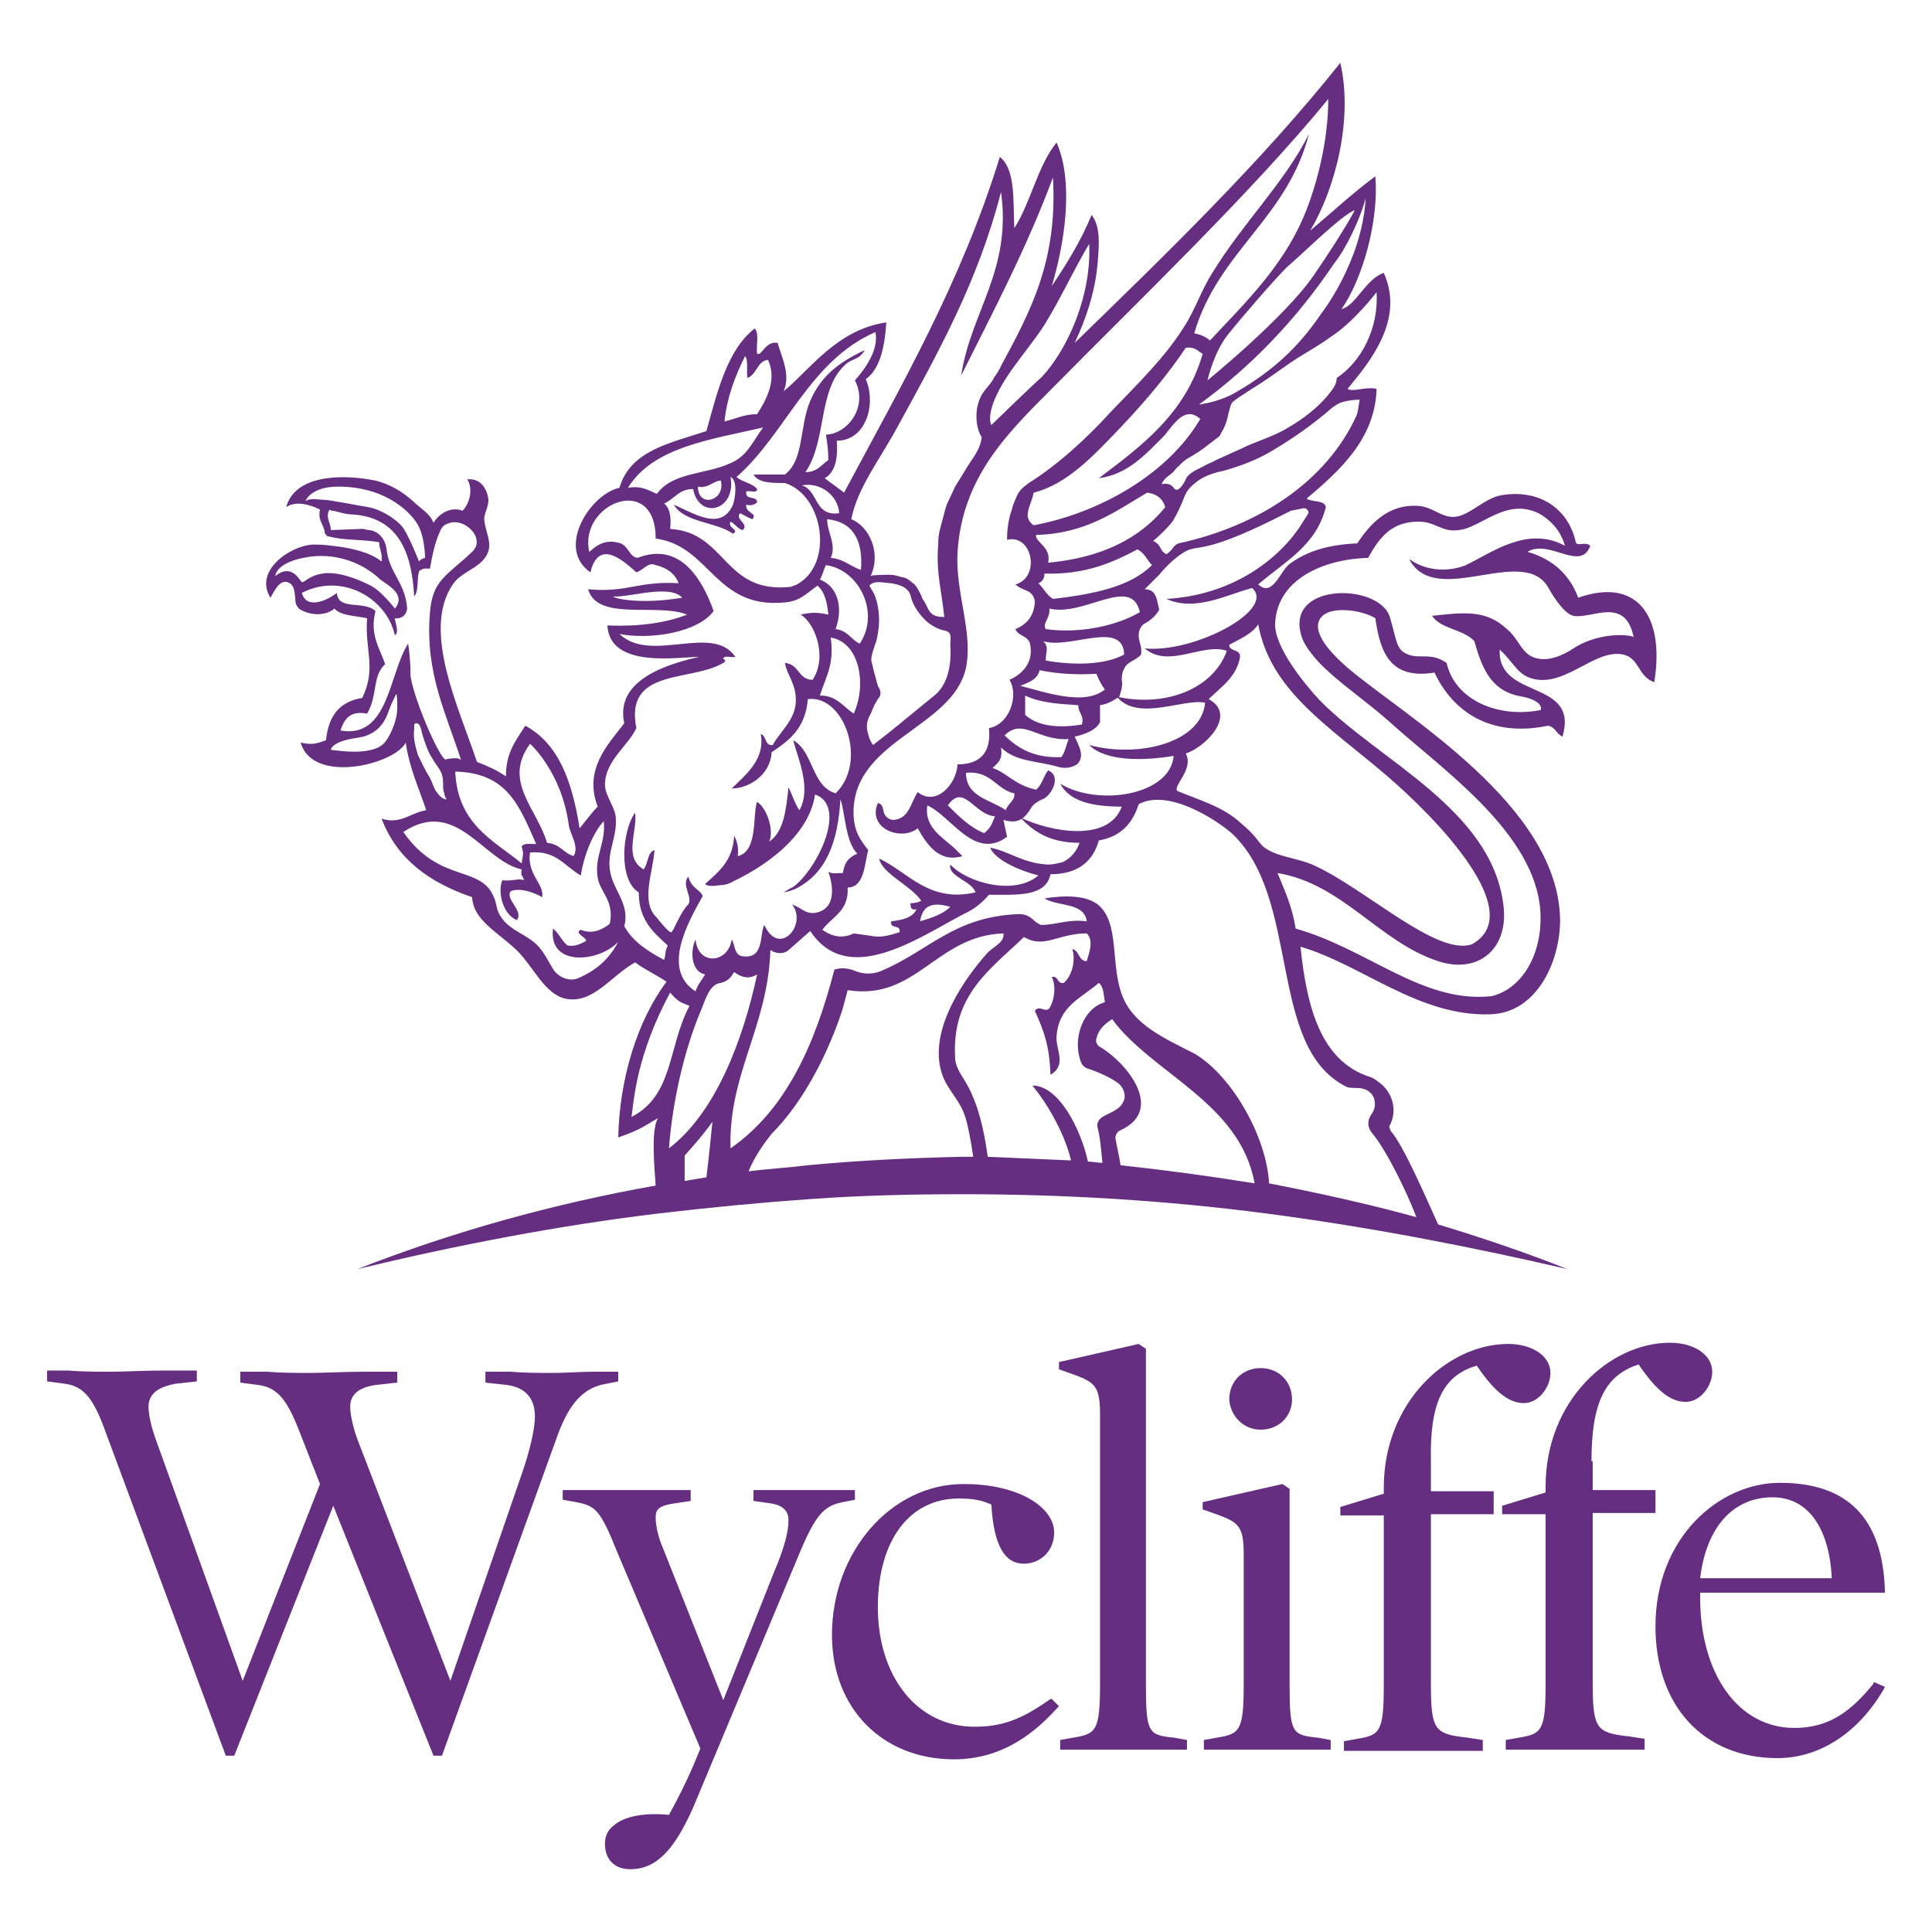
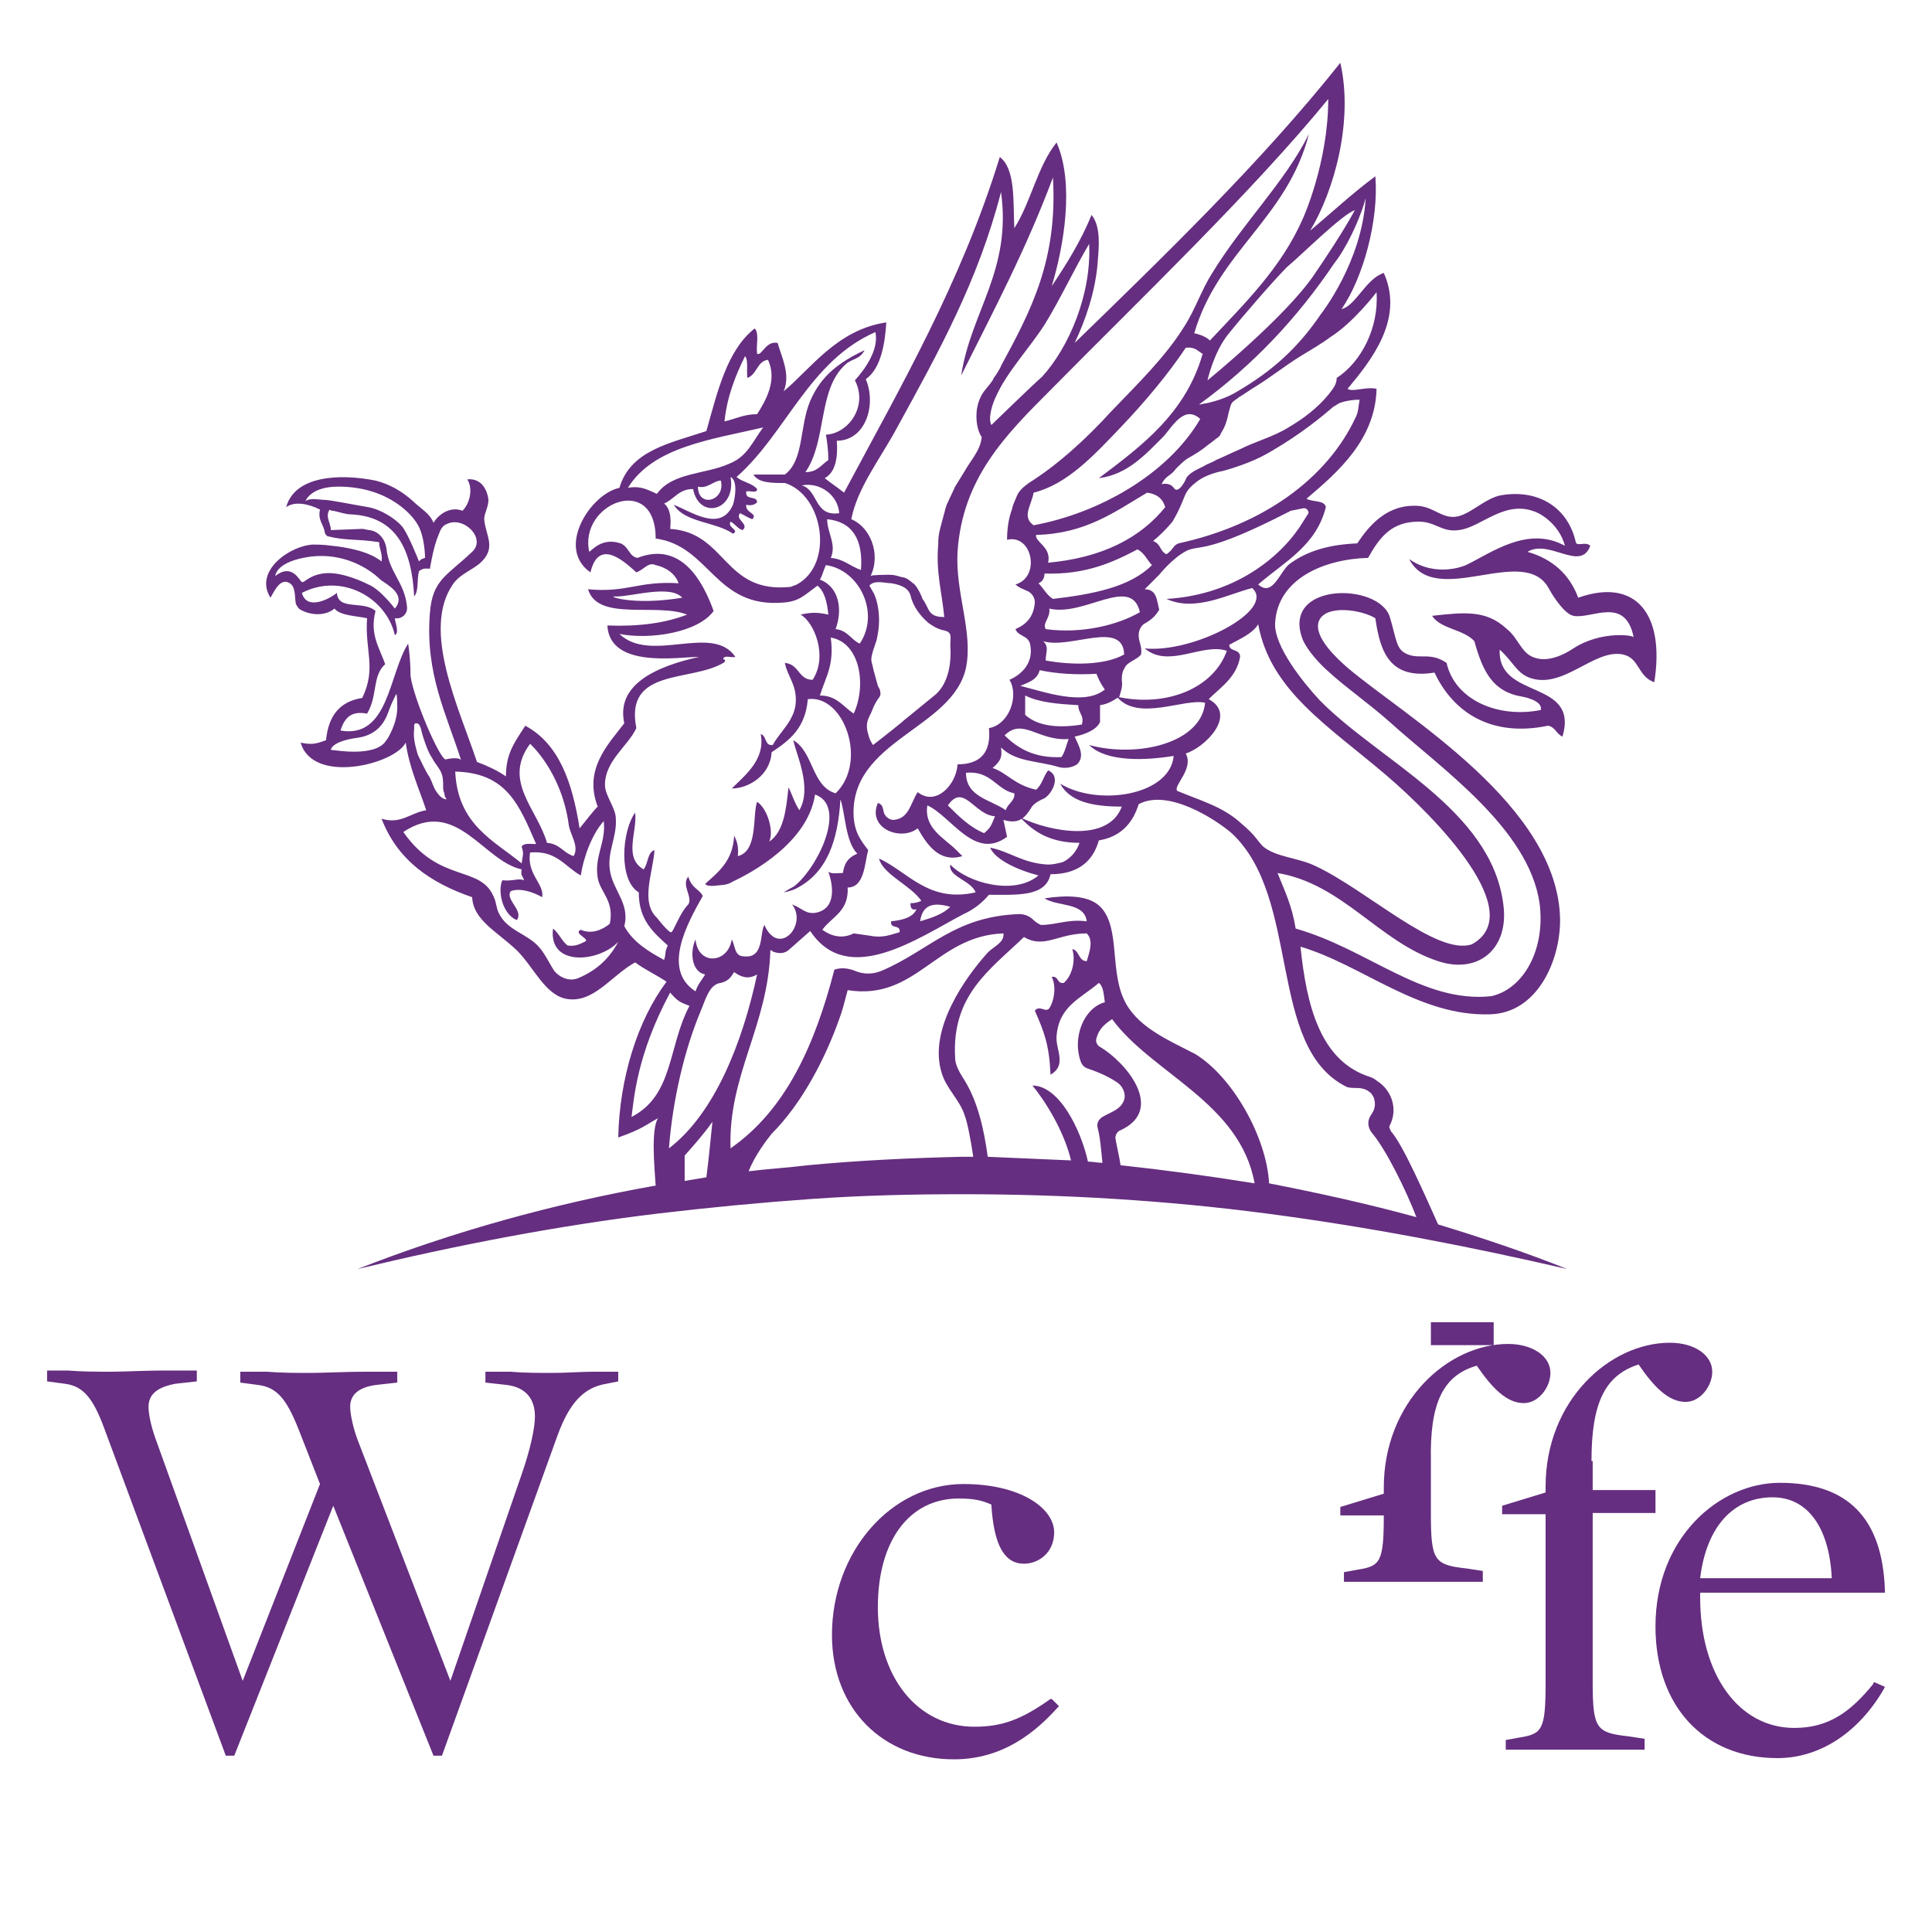
<svg xmlns="http://www.w3.org/2000/svg" version="1.1" id="Layer_1" x="0px" y="0px" viewBox="0 0 160 160" style="enable-background:new 0 0 160 160;" xml:space="preserve">
  <style type="text/css">
	.st0{fill:#652E80;}
</style>
  <g>
    <path class="st0" d="M50.2,114.6l1-0.2v-0.8h-0.2c-0.4,0-1.1,0-1.8,0c-1.1,0-2.4,0.1-3.4,0.1c-1,0-2.4,0-3.5-0.1   c-0.8,0-1.6,0-1.9,0h-0.2v0.9l1.8,0.2c1.5,0.2,2.3,1.1,2.3,2.6c0,1-0.4,2.8-1.1,4.8l-5.9,17.1l-7.7-20c-0.3-0.8-0.6-2-0.6-2.7   c0-1,0.7-1.6,2.1-1.8l1.8-0.2v-0.9h-0.2c-0.4,0-1.4,0-2.5,0c-1.5,0-3.5,0.1-4.5,0.1c-1,0-2.4,0-3.6-0.1c-0.9,0-1.6,0-2,0h-0.2v0.9   l1.5,0.2c1.5,0.2,2.3,1.1,3.3,3.6l1.8,4.6l-6.4,16.3l-7.2-20c-0.4-1.1-0.6-2.1-0.6-2.7c0-1.3,1.2-1.7,2.2-1.9l1.8-0.2v-0.9h-0.2   c-0.4,0-1.4,0-2.5,0c-1.5,0-3.4,0.1-4.4,0.1c-1,0-2.4,0-3.6-0.1c-0.9,0-1.6,0-2,0H3.9v0.9l1.5,0.2c1.5,0.2,2.3,1.2,3.2,3.6   l10.1,27.2h0.7l8.2-20.7l8.3,20.7h0.7l9.6-26.6C47.2,116.1,48.4,114.9,50.2,114.6" />
-     <path class="st0" d="M70.8,124.2v-0.8h-0.2c-0.5,0-0.9,0-1.3,0c-0.6,0-1.3,0-2.4,0c-1.1,0-2.1,0-2.8,0c-0.6,0-1.1,0-1.5,0h-0.2v0.9   l1.4,0.2c0.7,0.1,1.5,0.4,1.5,1.4c0,0.9-0.3,2.2-1.2,4.3l-4.2,10.6l-5-12.6c-0.4-0.9-0.6-1.9-0.6-2.5c0-0.6,0.1-1,1.6-1.2l1.3-0.2   v-0.9H57c-0.5,0-1.1,0-1.8,0c-1,0-2.2,0-3.4,0c-1.1,0-2.2,0-3.2,0c-0.7,0-1.3,0-1.8,0h-0.2v0.8l1.1,0.2c1.6,0.3,2,0.6,3.4,4.1   l6.9,16.3c-0.7,1.8-1.6,3.7-2.6,5.5c-2-0.2-3.7,0.1-4.6,0.9c-0.5,0.4-0.7,0.9-0.7,1.5c0,1.3,0.8,2.1,2.1,2.1c2.1,0,3.6-1.5,5.2-5.1   l8.7-20.8c1.4-3.4,2.1-4.2,3.7-4.5L70.8,124.2z" />
    <path class="st0" d="M87,140.7c-2.4,1.7-4,2.3-6.3,2.3c-4.7,0-8-4.1-8-9.9c0-5.5,2.6-9,6.7-9c1.4,0,2,0.2,2.7,0.5   c0.2,3.4,1.1,4.9,2.7,4.9c1.2,0,2.5-0.9,2.5-2.6c0-2-2.8-4-7.5-4c-6,0-10.9,5.6-10.9,12.5c0,6.1,4.2,10.3,10.1,10.3   c4.1,0,6.8-2.3,8.6-4.3l0.1-0.1l-0.6-0.6L87,140.7z" />
-     <path class="st0" d="M94.9,139.5v-27.8l-0.6-0.4l-6.6,1.5v0.6l1.4,0.5c1.6,0.6,2,1,2,3.2v22.3c0,3.9-0.3,4.2-2.2,4.5l-1.1,0.2v0.8   h0.2c0.5,0,1.1,0,1.8,0c1,0,2.1,0,3.2,0c1.1,0,2.3,0,3.2,0c0.7,0,1.4,0,1.9,0h0.2v-0.8l-1.1-0.2C95.1,143.7,94.9,143.5,94.9,139.5" />
-     <path class="st0" d="M106.8,139.5v-16.2l-0.6-0.4l-6.6,1.5v0.6l1.4,0.5c1.6,0.6,2,1,2,3.2v10.7c0,3.9-0.3,4.2-2.2,4.5l-1.1,0.2v0.8   h0.2c0.5,0,1.1,0,1.8,0c1,0,2.1,0,3.2,0c1.1,0,2.3,0,3.2,0c0.7,0,1.4,0,1.9,0h0.2v-0.8l-1.1-0.2C107,143.7,106.8,143.5,106.8,139.5   " />
-     <path class="st0" d="M104.4,118.4c1.5,0,2.6-1.1,2.6-2.5c0-1.5-1.1-2.6-2.6-2.6c-1.5,0-2.6,1.1-2.6,2.6   C101.9,117.3,103,118.4,104.4,118.4" />
-     <path class="st0" d="M122.3,113.1c1.3,1.9,2.5,3.1,3.9,3.1c1.2,0,2.2-1.3,2.2-2.5c0-1.4-1.5-2.4-3.5-2.4c-5,0-10.3,4.8-10.3,11.9   v0.5l-3.6,1.1v0.7h3.6v14c0,3.9-0.3,4.2-2.2,4.5l-1.1,0.2v0.8h0.2c0.5,0,1.1,0,1.8,0c1,0,2.1,0,3.2,0c1.1,0,2.3,0,3.5,0   c1,0,1.9,0,2.6,0h0.2v-0.9l-1.3-0.2c-2.7-0.3-3-0.6-3-4.5v-14h5.2v-1.9h-5.2V121C118.4,116.2,119.5,113.9,122.3,113.1" />
+     <path class="st0" d="M122.3,113.1c1.3,1.9,2.5,3.1,3.9,3.1c1.2,0,2.2-1.3,2.2-2.5c0-1.4-1.5-2.4-3.5-2.4c-5,0-10.3,4.8-10.3,11.9   v0.5l-3.6,1.1v0.7h3.6c0,3.9-0.3,4.2-2.2,4.5l-1.1,0.2v0.8h0.2c0.5,0,1.1,0,1.8,0c1,0,2.1,0,3.2,0c1.1,0,2.3,0,3.5,0   c1,0,1.9,0,2.6,0h0.2v-0.9l-1.3-0.2c-2.7-0.3-3-0.6-3-4.5v-14h5.2v-1.9h-5.2V121C118.4,116.2,119.5,113.9,122.3,113.1" />
    <path class="st0" d="M131.8,121c0-4.8,1.1-7.1,3.9-8c1.3,1.9,2.5,3.1,3.9,3.1c1.2,0,2.2-1.3,2.2-2.5c0-1.4-1.5-2.4-3.5-2.4   c-5,0-10.3,4.8-10.3,11.9v0.5l-3.6,1.1v0.7h3.6v14c0,3.9-0.3,4.2-2.2,4.5l-1.1,0.2v0.8h0.2c0.5,0,1.1,0,1.8,0c1,0,2.1,0,3.2,0   c1.1,0,2.3,0,3.5,0c1,0,1.9,0,2.6,0h0.2v-0.9l-1.3-0.2c-2.7-0.3-3-0.6-3-4.5v-14h5.2v-1.9h-5.2V121z" />
    <path class="st0" d="M155.1,139.5c-1.8,2.2-3.6,3.6-6.5,3.6c-4.6,0-7.8-4.4-7.8-10.8v-0.4h15.3l0-0.2c-0.2-6-3.1-8.9-8.7-8.9   c-5,0-10.3,4.5-10.3,11.9c0,6.6,4,10.9,10.1,10.9c3.5,0,6.7-2.1,8.8-5.7l0.1-0.2l-0.9-0.4L155.1,139.5z M146.8,124   c2.9,0,4.7,2.5,4.9,6.7h-10.9C141.3,126.5,143.5,124,146.8,124" />
    <path class="st0" d="M130.7,49.5c-0.7-1.9-2.1-3.2-4.2-3.8c1.8-1.1,4.4,1.7,5.2-0.5c-0.4-0.4-1.1,0.1-1.2-0.3   c-0.6-2.7-2.9-4.4-6.1-3.9c-1.4,0.2-2.7,1.7-3.9,1.8c-1.1,0.1-1.8-0.8-3-0.9c-2.6-0.2-4.1,1.6-5.1,3.1c-2.3,0.1-4.1,0.6-5.6,1.7   c-0.8,0.6-1.4,2.8-2.6,1.7c2.2-1.9,4.8-3.2,5.6-6.4c-0.1-0.6-1.1-0.4-1.6-0.7c2.6-2.2,5.7-4.9,5.8-9.1c-0.9-0.2-2,0.3-2.4,0   c2-2.4,4.7-5.8,3-9.6c-1.5,0.5-2.3,2.7-3.5,3c1.8-2.6,3.1-7.4,2.8-11c-1.9,1.4-3.6,3-5.4,4.5c2-3.3,3.6-9.1,2.5-13.9   c-6.6,8.3-14.7,16.1-22,23.2c0.9-1.9,1.7-4.2,1.9-6.6c0.1-1.3,0.3-3-0.5-4c-0.9,2.2-2.1,4.1-3.3,5.9c1-3.3,1.9-8.5,0.4-11.9   c-1.6,2-2.1,4.9-3.5,7.1c-0.1-2.3,0.1-4.9-1.2-5.9C79.6,23.4,74.6,32,69.9,40.8c-0.5-0.4-1.1-0.8-1.6-1.2c0.9-0.5,1.1-1.7,1-3.1   c2.4,0,3.3-3,2.4-5.1c1.3-0.9,1.6-3.1,1.7-4.7c-4.1,0.6-6.3,3.9-8.5,5.7c0.6-1.4-0.2-2.9-0.5-4c-1-0.2-1.3,1.1-1.7,0.9   c-0.1-0.7,0.2-1.7-0.2-2.1c-2.3,1.8-3.1,5.3-4,8.5c-3,1-6.3,1.6-7.2,4.7c-2.4,0.5-5.3,5-2.4,7c0.7-3,3-0.7,3.8,0   c0.5-0.2,0.6-0.4,1-0.6c0.2-0.1,0.4-0.1,0.6,0c0.9,0.2,1.6,0.7,1.9,1.5c-3.4-0.2-4.2,0.8-7.5,0.5c0.8,2.7,5.7,1.1,8.2,2.1   c-1.8,0.7-4,1-6.6,0.9c0.2,3.6,5.9,2.6,7.6,2.6c-3.6,0.8-6.9,2.3-6.2,5.5c-1.3,1.7-3.4,3.8-2.2,6.9C49,67.3,48.5,68,48,68.6   c-0.6-3.8-1.7-7-4.5-8.5c-0.9,1.4-1.6,2.3-1.6,4.2c-0.7-0.5-1.6-0.9-2.4-1.2c-1.5-4.5-4.6-10.9-2-14.7c0.6-0.9,1.7-1.2,2.4-1.9   c1.2-1.2,0.3-2.2,0.2-3.5c0-0.6,0.5-1.2,0.3-1.9c-0.2-0.9-0.8-1.5-1.7-1.4c0.5,0.8,0.2,2-0.4,2.6c-1-0.4-2,0.3-2.4,1   c-0.3-0.8-1.1-1.2-1.7-1.8c-0.9-0.8-1.9-1.4-3.1-1.7c-3-0.6-6.7-0.4-7.4,2.2c0.7-0.5,1.8-0.3,2.8,0.2c-0.2,0.9,0.3,1.2,0.4,1.9   c0,0.1,0.1,0.2,0.2,0.3c1.6,0.4,2.3,0.2,4.3,0.5c0,0.6,0.3,0.9,0.2,1.6c-1.1-0.9-3.1-1.2-4.1-1.3c-0.7-0.1-1.2-0.1-1.6-0.1   c-1.9,0.1-4.9,2.2-3.5,4.4c0.3-0.5,0.8-1.7,1.6-1.2c0.5,0.3,0.4,1.2,0.5,1.7c0.1,0.2,0.2,0.4,0.4,0.5c0.9,0.5,2.1,0.5,2.8-0.1   c0.5,0.6,1.8,0.6,2.7,0.8c-0.2,2.7,0.8,4.1-0.4,6.6c-1.9,0.3-2.8,1.5-3,3.5c-0.8,0.3-1.2,0.4-2.1,0.2c1,3.5,7.8,1.8,8.7,0   c0.3,2.1,1.1,3.8,1.7,5.6c-1.3,0.2-2.1,1.2-3.7,0.7c1.3,3.4,4,5.3,7.5,6.5c0.1,1.9,2,2.8,3.7,4.4c1.4,1.4,2.3,3.6,4,4   c2.3,0.5,3.8-1.9,5.8-3c0.8,0.6,1.7,1,2.6,1.6c-2.4,3.2-3.9,8-4,12.9c2-0.7,2.2-1,3.3-1.6c-0.6,0.9-0.3,4.1-0.2,5.6   c0,0-0.1,0-0.1,0c-8.4,1.5-16.7,3.8-24.6,6.9c8.3-2,16.6-3.6,24.9-4.6c4.2-0.5,8.4-0.9,12.6-1.2c4.2-0.3,8.4-0.4,12.6-0.4   c8.4,0,16.8,0.5,25.2,1.6c8.4,1.1,16.7,2.7,24.9,4.6c-3.5-1.4-7.1-2.6-10.7-3.7c-1-2.2-2.9-6.6-3.9-7.7c-0.1-0.2-0.2-0.4-0.1-0.5   c0.7-1.4,0.1-2.8-0.8-3.5c-0.3-0.2-0.5-0.4-0.8-0.5c-4.2-1.3-5.3-6-5.8-10.8c5.1,1.5,9.8,5.8,15.7,5.6c3.9-0.1,5.8-4.4,5.8-7.8   c-0.1-9.5-12.9-16.9-17.6-20.9c-0.8-0.7-2.8-2.5-2.4-3.8c0.5-1.5,3.6-1,4.7-0.3c0.4,2.8,1.2,5.1,4.9,4.5c1.5,3.2,4.6,5.4,9.4,4.4   c0.6,0.1,0.7,0.7,1.2,0.9c1.4-4.8-5.4-3-5.2-7.2c1.1,1,1.4,1.9,2.4,2.3c2.8,1.1,5.4-2.4,7.8-1.9c1.4,0.3,1.2,1.8,2.6,2.3   C137.9,50.9,135.5,47.8,130.7,49.5 M114.8,64.2c4.1,3.5,11.8,11.4,7.1,14c-2.9,1-8.7-4.5-13-6.5c-1.5-0.7-3.2-0.7-4.3-1.6   c-0.5-0.5-0.6-0.9-1.8-1.9c-1.5-1.4-3.4-1.9-5.3-2.7c-0.4-0.4,1.4-1.8,0.7-3.1c1.6-0.5,4.3-3.2,1.9-4.5c1-1,2.3-1.8,2.6-3.5   c0-0.7-0.9-0.4-0.9-1c0.9-0.5,1.9-0.9,2.4-1.7C105.2,57.2,110,60.1,114.8,64.2 M112.6,33.1L112.6,33.1c-0.1,0.5-0.1,1-0.3,1.4   c-2.4,5.2-7.8,9-14.7,10.5c-0.5,0.2-0.4,0.5-1,0.9c-0.6-0.3-0.4-0.8-1.1-1.1c0.6-0.5,1.1-1,1.6-1.6c0.4-0.7,0.5-0.9,0.8-1.6   c0.3-0.7,0.3-1,1.2-1.7c0.9-0.7,2.2-0.9,2.2-0.9c1.4-0.4,2.8-0.9,4.1-1.7c2.4-1.4,4.2-2.9,5-3.6c0.2-0.1,0.3-0.2,0.5-0.3   C111.1,33.3,111.8,33.1,112.6,33.1 M84.9,59.2l0-1.6c1.2,0.6,2.8,0.7,4.4,0.8c0,0.7,0.5,0.8,0.3,1.6C87.8,60.3,86,60.2,84.9,59.2    M88.5,61.2c-0.2,0.5-0.3,1.1-0.6,1.5c-2.2,0.1-3.6-0.7-4.7-1.8C84.7,59.4,86,61.4,88.5,61.2 M84.5,56.8c0.7-0.3,1.4-0.5,1.6-1.3   c1.4,0.3,3,0.4,4.7,0.3c0.2,0.5,0.4,0.9,0.7,1.3C89.8,58.5,86.5,57.3,84.5,56.8 M96.4,36.1c0.7-0.8,1.7-2.6,3-1.4   c-2.7,4.6-8.4,7.8-13.8,8.8c-1-0.7-0.2-1.6,0-2.7c2.8-0.7,5-3.1,7.2-5.4c2.1-2.2,4-4.5,5.4-6.6c0.8-0.1,1,0.3,1.4,0.5   c-1.4,4.9-5,7.6-8.6,10.3C93.4,39.3,94.9,37.6,96.4,36.1 M86.6,54.7c0-0.7,0.3-1.1-0.2-1.6c2.2,0.7,6.6-1.8,6.7,1.1   C91.5,55.1,88.8,55.1,86.6,54.7 M86.6,52.1c-0.3-0.5,0.4-0.9,0.3-1.7c2.9,0.7,6.8-2.8,7.5,0.3C92.5,51.8,89.5,52.5,86.6,52.1    M87.2,49.6c-0.5-0.3-0.8-0.9-1.2-1.3c0.3-0.1,0.5-0.4,0.5-0.8c3.4,0.1,5.6-0.9,7.7-2c0.6,0.3,0.8,0.9,1.2,1.3   C93.6,48.6,90.6,49.2,87.2,49.6 M86.8,46.6c0.3-1.3-1.1-1.7-1-2.3c4.1-0.1,6.5-1.9,9.2-3.5c0.8,0.1,1.3,0.5,1.5,1.2   C94.4,44.6,91.2,46.2,86.8,46.6 M114,24.2c0.2,3-1.3,5.8-3.3,7.1c0,0.6-0.4,1-0.7,1.4c-0.9,1.1-2.1,2-3.3,2.7   c-1.3,0.8-2.6,1.1-4,1.8c-0.7,0.3-1.3,0.6-2,0.9c-0.3,0.2-0.7,0.3-1,0.5c-0.2,0.1-0.4,0.2-0.6,0.3c0,0-0.8,0.4-0.9,0.8   c0,0-0.6,1.3-1,0.7c-0.2-0.3-0.6-0.4-1-0.3c0.3-0.7,0.8-0.7,1.2-1.3c0.2-0.2,0.6-0.6,0.9-0.8c0.7-0.4,1.2-0.7,1.8-1.2   c0.3-0.2,0.5-0.4,0.8-0.6c0.1-0.1,0.2-0.2,0.2-0.3c0.2-0.3,0.4-0.7,0.5-1.1c0.1-0.3,0.1-0.5,0.2-0.8c0.1-0.3,0.1-0.6,0.4-0.8   c0.1-0.1,0.3-0.2,0.4-0.3c0.5-0.3,0.9-0.6,1.4-0.9c1.3-0.8,2.4-1.7,3.7-2.5c0.8-0.5,1.7-1,2.5-1.6C112.1,26.7,114,24.2,114,24.2    M109.4,26c-1.9,2.8-4,4.7-6.9,6.4c-0.8,0.5-1.7,0.8-2.6,1c-0.2,0-0.4,0.1-0.6,0.1c4.4-3.2,8.1-7.1,11.2-11.7l0.3-0.4   c1.1-1.6,2-3.8,2.3-5C112.8,21.7,109.4,26,109.4,26 M112.2,17.4c0,0-0.8,1.6-3.4,5.4c-2.4,3.5-8.8,8.7-8.8,8.7s0.5-2.3,1.7-3.8   c1.2-1.5,3.8-4.5,4.9-5.6C107.8,21.1,111.1,17.8,112.2,17.4 M110,8.2c0,5.3-2.1,9.9-2.1,9.9c-1.8,4.1-4.8,7-7.7,10.1   c-0.3-0.3-0.8-0.5-1.3-0.6c2-6.8,7.7-9.5,9.5-16.5c-2,4-5.5,7.4-8,11.5C99.5,24,99,25.6,98.1,27c-1.6,2.6-4,4.9-6.1,7.1   c-2,2.2-4.4,4.4-6.8,5.9c-0.4,0.3-0.8,0.6-1,1.1c-0.1,0.3-0.3,0.6-0.4,1.1c-0.3,0.8-0.4,1.7-0.4,2.5v0c2.1-0.5,2.8,3.1,0.7,3.7   c0.3,0.3,0.7,0.4,1.1,0.6c0.3,0.2,0.5,0.5,0.5,0.9c-0.1,1.2-0.7,1.8-1.6,2.2c0.2,0.6,1,0.5,1.2,1.2c0.4,1.8-1,2.7-1.7,3   c0.8,1.3,0,3.7-1.7,4c0.2,2-0.7,3-2.6,3c-0.1,1.7-1.8,3.5-3.3,2.3c-0.6,0.9-0.7,2.2-2,2.3c-0.4,0-0.7-0.3-0.8-0.6   c-0.1-0.4-0.1-0.7-0.5-0.8c-0.9,2.1,1.9,3.2,3.3,2.1c0.7,1.2,1.7,2.9,3.7,2.3l-0.5-0.5c-1-1-2.7-1.8-2.4-3.7c2,0.9,3.9,4.6,6.6,2.6   l-0.3-1.4c1.3,0.4,1.8-0.2,2.3-1c0.2-0.4,0.9-0.7,0.9-0.7c0.7-0.2,1.7-1.9,0.5-2.4c-0.4,0.5-0.5,1.2-1,1.6C84,65,83.4,64,82.2,63.6   c0.7-0.6,0.8-0.9,0.7-1.7c1.2,1.2,3,1.1,4.7,1.6c0,0,0.8,0.3,1.6-0.2c0.7-0.7,0.1-1.6-0.2-2.3c0,0,1.7-0.3,2.1-1.2l0-1.4   c0.7-0.1,1.1-0.4,1.6-0.7c0.1-0.4,0.3-0.8,0.2-1.4c0-0.7,0.2-0.9,0.2-0.9c0.2-0.6,1-0.7,1.4-1.2c0.1-0.7-0.2-1-0.2-1.6   c0-0.6,0.4-0.9,0.4-0.9c0.7-0.4,1-0.7,1.3-1.2c-0.2-0.8-0.2-1.7-1.2-1.7l1.2-1.2c0,0,1.1-1.4,2.3-2c1.1-0.5,1.6,0.3,8.4-3.2   c0.1,0,0.1-0.1,0.2-0.1l1-0.2c0.3-0.1,0.6,0.3,0.4,0.5l-0.7,1.1c-2,2.9-5.8,5.6-11,5.9c2.4,1.1,5.1-0.4,7.1-0.9   c2,1.8-4.8,5.4-8.9,5c2,1.7,4.8-0.5,6.8,0.2c-1.1,3.1-5,4.7-9.1,3.8c1.7,2.1,5.6,0.1,7.3,0.5c-0.3,3.3-5.5,4.6-9.6,3.5   c1.4,1.4,4.6,1.3,7,0.9c-0.3,3.3-6.3,4.2-9.4,2.3c0.8,1.5,2.7,1.9,5.1,1.9c-1.1,3-5.9,2.1-8.4,0.9c1.1,1.2,2.5,2.1,4.9,2.1   C89,71,88,71.4,88,71.4c-0.4,0.1-0.8,0.2-1.2,0.2c-2.1-0.1-3.2-1.1-4.8-1.4c0.4,1,2.4,1.9,4,2.3c-2,1.7-5.9,0.6-7.3-0.9   c-0.2,1,1.7,1.3,2.1,2.3c-3.9,0.9-5.6-1.7-8-2.8c0.3,1.3,2.6,2.2,3.5,3.5c-0.2,0.1-0.5,0.2-0.9,0.2c0,0.4,0.1,0.6,0.5,0.5   c-0.3,0.7-1.2,0.9-2.1,1c-0.1,0.7,0.8,0.2,0.7,0.9c-0.7,0.2-1.4,0.5-2.4,0.3l-1.4-0.2c-1,0.5-1.9,0.2-2.6-0.3   c0.8-1.1,2.2-1.5,2.1-3.5c1.4,0,1.4-2,1.7-3.1c-0.7-0.9-1.1-1.5-1.2-2.7c-0.4-6.4,8.2-7.3,9.3-12.4c0.6-3-0.9-6.2-0.7-9.6   c0.4-6.1,4-9.7,7.7-13.4C94.4,24.8,103.7,15.9,110,8.2 M80,64c2.1-0.2,2.5,1.4,4,1.7c0.1,0.6-0.6,0.9-0.7,1.4C82,66.2,80,66,80,64    M82.4,67.6c-0.3,0.7-0.3,0.9-0.9,1.4c-1.2-0.5-2.1-1.4-3-2.3C79.8,64.8,80.7,67.5,82.4,67.6 M78.7,75.1c-0.6,0.6-1.5,0.9-2.5,1.2   C76.4,74.9,77.3,74.7,78.7,75.1 M68.8,52.8c2.4,0.4,3,3.9,1.9,6.3c-0.9-0.6-1.4-1.5-2.8-1.5C68.4,56,69.1,55.1,68.8,52.8    M72.9,57.3c0-0.2-0.1-0.3-0.2-0.5c-0.1-0.4-0.2-0.7-0.3-1.1c-0.1-0.3-0.1-0.5-0.2-0.8c-0.1-0.4,0-0.6,0.1-1   c0.1-0.3,0.2-0.6,0.3-0.9c0.1-0.5,0.2-1,0.2-1.6c0-0.7-0.1-1.5-0.4-2.2c-0.1-0.2-0.3-0.5-0.4-0.7c0.4-0.5,1.3-0.2,1.8-0.2   c0.6,0.1,1.4,0.3,1.6,1c0.2,0.9,0.8,1.7,1.5,2.3c0.3,0.2,0.6,0.4,0.9,0.5c0.2,0.1,0.6,0.1,0.8,0.3c0.2,0.2,0.1,0.7,0.1,1   c0.1,1.4-0.1,3.1-1.2,4.1l-2.2,1.8c-0.4,0.3-0.7,0.6-1.1,0.9c-0.1,0.1-1.9,1.5-1.9,1.5c-0.2-0.3-0.3-0.5-0.4-0.9   c-0.3-1,0.1-1.4,0.3-1.9c0.1-0.3,0.3-0.7,0.5-1C72.7,57.9,73,57.6,72.9,57.3 M71.2,53.3c-0.7-0.3-1-1.1-2-1.2   c0.6-1.6,0.3-3.5-1.3-4.1c0.2-0.3,0.3-0.8,0.5-1.2C71.2,47.2,72.9,50.8,71.2,53.3 M90.2,20.2c0.2,4.2-1.7,8.6-3.9,11   c-0.7,0.6-4.2,4-4.2,4c-0.3-0.6,0.1-1.8,0.4-2.4c0.9-2,2.7-3.9,4-5.9C87.8,24.8,89,22.2,90.2,20.2 M74.3,35.4   c3.4-6.2,6.7-12.1,8.6-19.5c0.9,6.5-2.5,9.9-3.3,15.2c2.7-5.4,5.4-10.5,7.6-16.4c0.4,6.8-1.8,11-4.3,15.6c0,0.1-0.5,0.9-0.6,1   c-0.1,0.3-0.5,0.7-0.8,1.1c-0.3,0.4-0.5,0.9-0.6,1.5c-0.1,0.8,0,1.7,0.4,2.3c-0.1,1.1-0.9,1.9-1.4,2.8c-0.3,0.5-0.5,0.8-0.8,1.3   c-0.2,0.4-0.5,1.1-0.7,1.5c-0.1,0.3-0.1,0.3-0.2,0.7c-0.4,1.5-0.5,1.7-0.5,2.6c-0.2,2.3,0.3,3.9,0.5,6c-1.4,0-1.2-0.7-1.8-1.5   c-0.1-0.3-0.3-0.7-0.5-1c-0.1-0.1-0.2-0.3-0.3-0.3c-0.2-0.2-0.6-0.5-0.9-0.5c-0.4-0.1-0.6-0.2-1-0.2c-0.2,0-1.5,0-1.6,0.1   c0.9-1.9-0.1-4.1-1.6-4.7C71,40.4,72.9,38,74.3,35.4 M71.3,47.2c-0.9-0.3-1.4-0.9-2.5-1c0.5-1.1-0.3-2.1-0.3-3.2   C70.6,43.2,71.5,44.7,71.3,47.2 M69.5,42.5c-2.1,0.3-1.7-1.9-3.1-2.3C67.9,39.9,69.4,41,69.5,42.5 M72.5,27.5   c0.3,1.5-0.9,3.1-1.7,4c1.1,2.1-0.5,4.4-2.4,4.5c0.1,0.6,0.2,1.3,0.2,2.1c-0.6,0.4-0.9,1-1.9,1c1.8-2.6,1-6.8,3.3-8.9   c0.5-0.5,1.2-0.4,1.6-1.2c-2.1,1-3.6,2.1-4.5,4.2c-0.9,2.1-0.5,4.9-2.1,6.1l-2.6,0c0.4,0.7,1.5,0.7,2.6,0.7c3.2,1,4.1,6.7,1,8.4   c-0.2,0.1-0.3,0.1-0.5,0.2c-5.6,0.6-5.3-4.5-10-4.8c0.1-0.9,0-1.7-0.5-2.1c0.9-0.4,1.2-1.2,2.4-1.2c0.5,2.6,3.6,1.8,3.1-1   c0.6,0.3,0.4,1.7,0.2,2.3c-1,2.3-3.4,0.6-4.9,0c0.9,1.5,3.5,1.4,4.9,2.4c0.6-0.3-0.5-0.5-0.2-1c0.4,0.2,0.6,0.6,1,0.7   c0.6-0.5-0.7-0.9-0.2-1.4c0.4,0.2,0.7,0.4,1,0.5c0.5-0.5-0.6-0.5-0.5-1.2c0.4,0.1,0.7,0,0.9-0.2c0-0.6-1-0.1-0.9-0.9   c0.3-0.1,0.9,0.2,0.9-0.2c-0.4-0.5-1.3-0.6-1.7-1C65.1,35.9,67,29.9,72.5,27.5 M57.8,40.3c0.8,0.2,1.3-0.5,1.9-0.5   C60.1,41.5,57.8,42.1,57.8,40.3 M61.7,29.5c0.3,0.3,0.1,1.3,0.2,1.8c0.8-0.3,0.8-1.4,1.7-1.5c0.8,1.7-0.2,3.4-0.9,4.5   c-1.1,0-1.8,0.4-2.7,0.6C60.2,32.9,60.9,31.1,61.7,29.5 M63.2,35.4c-0.9,1.2-1.3,2.4-2.8,3c-2,0.9-4.7,0.7-6,2.5   c-0.7-0.3-1.3-0.7-2.4-0.5C54.1,37,58.9,36.4,63.2,35.4 M51,49.4c1.4,0,4.5-1,5.5,0.1C52.3,50.2,50.1,49.3,51,49.4 M43.9,61.6   c0,0,2.6,2.3,3.2,6.7c0.1,0.8,0.9,1.8,0.4,2.6c-0.9-0.3-1.1-1-2.2-1.1C44.5,67,41.6,64.7,43.9,61.6 M44.4,69.9   c-0.5,0-1-0.1-1.2,0.2c0.2,0.7,0.1,0.6,0,1.4c-2.3-1.9-5.3-3.2-5.5-7.6C42,64,43,66.7,44.4,69.9 M26.9,41.4c-0.4,0-1.2-0.2-1.6,0.1   c0,0,0.4-1.2,2.7-1.2c4.3,0,6.2,2.5,6.5,3c0.7,1,0.7,2.9,0.7,2.9s-0.4,0.1-0.5,0.3c0,0-0.9-2.3-1.4-2.9c-0.5-0.6-1.7-1.4-2.8-1.6   C29.3,41.8,27.3,41.4,26.9,41.4 M22.8,47.7c0,0,0-1.2,2.9-1.6c3.3-0.4,5.4,1.5,5.8,1.9c0.5,0.4,2.2,1.2,1.2,2.4c0,0-1.2-1.6-2.2-2   c-1-0.5-2.6-1.1-3.8-0.9c-1.2,0.2-1.5,0.8-1.7,0.7C24.8,48.1,24.2,46.6,22.8,47.7 M32.9,58.6c0,1.3-0.8,2.6-0.9,2.7   c-0.1,0.1-0.5,1.2-3.7,0.9l-0.9-0.1c0,0,0-0.7,2.2-1c2.2-0.3,2.5-2.1,2.7-2.5c0.1-0.3,0.5-1.1,0.5-1.1S32.9,57.3,32.9,58.6    M33.8,53.3c-1.6,2.5-1.6,7.9-5.6,7.2c0.4-1.3,1.1-1.6,2.2-1.4c0.9-1.5,0.4-3.1,1.5-4.1c-0.5-1.4-1.3-2.5-0.8-4.4   c-1-0.9-3.1,0-3.2-1.5c-0.6,0.5-2.5,1.5-2.9,0c3.3-1.7,7,0.4,7.7,3.5c0.4-0.2,0-1.1,0-1.4c0.6,0.1,1.1-0.4,1-1   c-0.2-2-1.5-2.8-1.7-4.8c-0.1-0.7-0.6-1.4-1.4-1.5c-0.2,0-0.4-0.1-0.6-0.1l-2.6,0.1c0-0.6-0.5-1.1-0.1-1.7c0.1,0.1,0.2,0.1,0.3,0.1   c0.5,0.1,1,0.3,1.5,0.3c3.8,0.2,5,3,5.2,6.8c0.4-0.5,0.2-1.3,0.4-2.1c0.4-0.3,0.6-0.2,0.9-0.2c0.2-1.1,0.4-2.1,0.8-3   c0.1-0.3,0.3-0.6,0.6-0.7c1.4-0.7,3.3,1.2,2.1,2.3c-2.1,2-3.3,2.3-3.5,5.1c-0.4,5,1.4,8.4,2.6,12.2c-0.1-0.4-1.4-0.1-1.3-0.1   c-0.5-0.1-2.6-4.9-2.9-6.9C34,54.9,33.9,53.9,33.8,53.3 M34.6,62.5c-0.2-0.7-0.4-1.4-0.3-2.1c0-0.1,0-0.2,0-0.3   c0-0.1,0-0.1,0.1-0.2c0,0,0,0,0.1,0c0.1,0,0.2,0.1,0.2,0.1c0.2,0.3,0.2,0.6,0.3,0.9c0.2,0.6,0.4,1.3,0.8,1.9   c0.2,0.4,0.5,0.7,0.7,1.1c0.2,0.4,0.2,0.8,0.2,1.2c0,0.2,0,0.4,0.1,0.6c0,0.2,0.1,0.4,0.2,0.5c-0.4,0-0.7-0.4-0.9-0.7   c-0.2-0.3-0.3-0.7-0.5-1.1C35.2,63.8,34.9,63.1,34.6,62.5 M47.9,81c-0.7,0.3-1.5,0-2-0.6c-0.4-0.6-0.7-1.3-1.2-1.9   c-1-1.2-2.7-1.4-3.4-2.9c-0.2-0.4-0.2-0.9-0.4-1.3c-1.1-2.7-4.5-1.1-7.5-5.4c4.4-2.9,6.6,2.4,9.8,3.1c-0.1,0.6,0.1,0.5,0.2,0.9   c-0.5-0.2-0.9,0.1-1.8,0c-0.4,0.9,0,2.8,1.2,3.3c0.6-0.8-1-1.7-0.5-2.4c0.8-0.3,1.9,0.1,2.6,0.5c0.2-1.1-1.3-1.9-1-3.7   c2.2-0.2,2.9,1.2,4.2,1.9c0.2-1.4,0.9-3.4,1.9-4.5c0.2,1.8-0.8,2.9-0.5,4.7c0.2,1.2,1.4,1.9,1,3.8c-0.6,0.5-1.5,0.9-2.4,0.5   c-0.7,0.3,0.9,0.8,0.3,1c-0.4,0.2-0.8,0.4-1.4,0.3c-0.5-0.4-0.7-1-1.2-1.4c-0.4,3.2,3.8,2.8,5.4,1.1C50.4,79.5,49.3,80.4,47.9,81    M55,79.5c-1.3-0.7-2.6-1.5-3.3-2.8c0.5-1.9-1-3-1.2-4.7c-0.2-1.5,0.6-2.7,0.5-4.2c0-0.9-0.9-1.9-0.9-2.8c0-2,1.9-3.2,2.6-4.7   c-1-5,4.5-3.8,7.2-5.4c0.2-0.1,0.2-0.3,0-0.3c0-0.4,0.7-0.1,1-0.2c-1.9-2.8-7,0.6-9.6-1.9c2.5,0.5,6.5-0.1,7.8-1.9   c-0.9-2.5-2.7-5.8-6.3-4.4c-0.7-0.1-0.7-0.9-1.4-1.2c-1.5-0.5-2.3,0.5-2.6,0.7c-0.9-4,5.5-6.6,5.5-1.1c4.5,0.6,4.9,5.8,10.6,5.3   c1.3-0.1,1.7-0.6,2.8-1.4c0.6,0.5,0.8,1.4,0.9,2.4c-0.9-0.2-1.4-0.2-2.3,0c1.1,0.6,2.3,3.4,1,5.4c-1.2,0-1.1-1.3-2.3-1.4   c0.2,1.1,1,1.8,0.9,3.3c-0.1,1.5-1.4,2.5-1.9,3.5c-0.7,0.1-0.5-0.8-1-0.9c0.4,2.1-1.3,3.4-2.4,4.5c1.4,0,3.2-1.1,3.3-3   c1.5-1,2.8-2,3-4.4c3-0.4,5,5.2,2.3,7.8c-2-0.6-1.8-3.4-3.5-4.4c0.2,1.1,1.6,3.9,0.5,5.8c-0.4-0.6-0.6-1.3-0.9-1.9   c-0.2,1.9-0.4,3.7-1.6,4.5c0.4-0.8-0.1-2.7-1-3.3c-0.4,1.1,0.1,4.1-1.6,4.5c0.1-0.8-0.1-1.3-0.3-1.7c-0.1,2.1-1.3,3-2.4,4   c0.1,0.2,0.6,0.2,1.3,0.1c0.3,0,0.7-0.1,1-0.3c1.5-0.7,6.2-3.2,6.8-7.2c2.6,0.9,0.4,5.7-1.5,7.4c-0.2,0.2-0.4,0.3-0.6,0.4l-0.5,0.3   c0.6-0.1,1-0.3,1-0.3c2.6-1.3,3.5-4,3.7-7.4c0.4,1.1,0.4,3.5,1.4,4.5c-1,0.4-1.1,1.1-1.2,1.6c-0.7,0-0.8,0.1-1.2-0.1   c0.4,1.1,0.7,3.1-1.1,3.4c-0.8,0.1-1.1-0.4-1.9-0.7c1.3,1.7-1.1,4.4-2.3,1.7c-0.4,0.7,0,2.8-1.7,2.6c-0.8,0-0.7-0.9-1-1.4   c-0.3,2-2.8,2.2-3,0c-0.5,1.1-0.3,2.7,0.8,2.9c-0.3,0.5-0.6,0.8-0.8,1.4c-2.8-1.8-0.7-5.6,0.6-7.9c-0.3-0.6-0.9-0.6-1.2-1.6   c-0.6,0.7,0.4,1.7,0,2.3c-0.7,0.7-1.2,2.2-1.4,2.3c-0.2,0.1-1.2-1.2-1.2-1.2c-1.4-1.3-0.3-3.8-0.2-5.6c-0.6,0.2-0.5,1.1-0.9,1.6   c-1.7-1-0.5-3.1-0.7-4.7c-1.1,1.5-1.4,5.6,0.3,6.6c0,2.3,1.2,3.3,2.4,4.4C55,79,55.2,78.8,55,79.5 M62.7,80.7   c-1.2,5.6-3.5,11.5-7.3,14.4c0.3-4,1.3-8.2,2.6-11.3c0.4-0.9,0.7-2.3,1.7-2.4c0.4-0.1,0.7-0.3,0.9-0.6l0.2-0.3   C61.6,81.1,62.2,81,62.7,80.7 M52.3,92.5c0.2-1.4,0.4-5.1,3.2-10.3c0.6,0.7,0.8,0.8,1.6,1.1C55.3,86.7,55.8,90.7,52.3,92.5    M56.7,95.7c0.8-0.9,1.6-1.8,2.3-2.8c-0.1,0.9-0.3,3.1-0.5,4.6c-0.6,0.1-1.2,0.2-1.8,0.3C56.7,96.9,56.7,95.8,56.7,95.7 M66.9,96.5   c-1.6,0.2-3.3,0.3-4.9,0.5c0.5-1.3,1.5-2.6,1.9-3.1c2.6-2.6,4.5-6.4,5.6-9.5c0.3-0.8,0.4-1.3,0.7-2.4c5.7,0.9,7.3-4.5,12.9-4.7   c0.1,0.8-0.9,1.1-1.4,1.7c-1.6,1.8-4.9,6.2-3.7,9.9c0.4,1.3,1.5,2.2,1.9,3.5c0.2,0.5,0.5,2,0.7,3.4c-0.3,0-0.7,0-1,0   C75.4,95.9,71.1,96.1,66.9,96.5 M88.1,81.4c-0.6,0.1-0.4-0.6-1-0.5c0.4,0.8,0.2,2-0.2,2.6c-0.3,0.4-0.8-0.3-1.2,0.2   c0.8,1.8,1.2,2.9,1.3,5.3c1.4-0.8,0.4-2.1,0.5-3.2c0.2-2.5,2-3.1,3.5-4.4c0.4,0.3,0.4,1,0.5,1.6c-1.8,0.5-2.7,3-2,4.9   c0.1,0.3,0.3,0.5,0.6,0.6c0.9,0.3,1.8,0.7,2.5,1.2c0.5,0.4,0.7,1.1,0.4,1.6c-0.3,0.6-1,0.8-1.7,1.2c-0.3,0.2-0.5,0.5-0.4,0.9   c0.2,0.7,0.3,1.9,0.4,2.9c-0.4,0-0.8-0.1-1.2-0.1c-0.6-2.7-2.4-6.3-4.6-6.3c1,1.2,2.6,3.7,3.2,6.2c-2.3-0.1-4.6-0.2-6.9-0.3   c-0.3-2.2-0.8-4.5-1.9-6.3c-0.1-0.2-0.8-1.1-0.8-1.9c-0.3-5.2,2.9-7.3,5.7-10c1.7,1,2.8-0.3,5.2-0.3c0.6,0.6,0.2,1.6,0,2.3   c-0.7,0-0.6-0.9-1.2-1C89.1,79.5,88.8,80.8,88.1,81.4 M92.4,94.4c-0.1-0.3,0.1-0.7,0.4-0.8c3.7-1.7,0.5-5.6-1.7-6.9   c-0.2-0.1-0.4-0.4-0.3-0.7c0.2-0.8,0.7-1.2,1.3-1.6c3.3,4.5,10.6,6.9,11.8,13.6c-3.7-0.6-7.4-1.1-11.1-1.5   C92.7,95.8,92.5,95,92.4,94.4 M111.5,90c0.2,0.1,0.6,0.1,0.8,0.1c0.7,0,1,0.2,1.3,0.5c0.1,0.2,0.2,0.3,0.2,0.4   c0.2,0.7-0.1,1.1-0.3,1.4c-0.3,0.5-0.2,1,0.1,1.4c1.2,1.4,2.9,4.9,3.7,7c-4-1.1-8.1-2-12.2-2.8c-0.2-3.8-3-8.8-6.1-10.7   C96.7,86.1,94,85,93,82.6c-1.1-2.6-0.2-6.2-2.1-7.7c-0.9-0.7-2.5-0.8-4.4-0.5c1.1,0.7,3.3,0.3,3.5,1.9c-1.6-0.2-2.5,0.3-3.8,0.3   c-0.2-0.1-0.4-0.2-0.6-0.4c-0.3-0.3-0.7-0.5-1.2-0.5C79,75.9,77,78.7,73,80.4c-0.7,0.3-1.5,0.3-2.2,0c-0.5-0.2-1.1-0.3-1.7-0.1   c-1.6,6.2-4,11.6-8.6,14.8c-0.2-6.1,3.1-10.1,3.3-16.4c0.1,0,0.1,0,0.2,0.1c0.5,0.2,1,0.2,1.4-0.2l1.7-1.5   c3.1,4.7,8.9,0.6,12.7-1.4c0.9-0.4,1.6-1,2.1-1.6c2.3,0,4.7,0.2,5.1-1.7c2.2,0,3.5-1,4-2.8c1.8-0.3,2.8-1.4,3.3-3   c2.4-1.3,6.3,1.2,7.7,2.4C107.8,74.4,104.9,86.7,111.5,90 M130.3,53.7c-0.9,0.6-2.1,1.1-3.1,0.8c-1.2-0.3-1.4-1.6-2.4-2.4   c-1.7-1.6-3.5-1.4-6.2-1.1c0.7,1.1,2.6,1.1,3.5,2.1c0.7,2.5,1.5,4.2,4,4.6c0,0,1.7,0.3,1.5,1.1c-3.5,0.7-7.1-0.8-7.8-3.9   c-1.3-0.9-2.2-0.3-3.2-0.7c-1-0.4-0.9-1.1-1.5-3.1c-0.9-2.9-9.1-2.9-7.2,1.9c0.4,0.9,1.4,2,2.1,2.6c1.4,1.3,3.3,2.6,5.1,4.2   c4.2,3.8,11.5,8.8,12.4,15c0.5,3.8-1.3,7.1-4,7.7c-5.7,0.6-10.2-3.9-16.2-5.6c-0.3-1.9-0.9-3.1-1.5-4.6c5.4,0.9,8.4,5.7,13.3,7.3   c3.3,1.1,5.9-1,5.4-4.7c-1-7.9-10.3-11.9-15.2-16.9c-1.4-1.5-3.8-4.5-3.7-6.4c0.2-3.7,4.1-5.3,7.7-5.4c1-1.8,2-3,4.2-3   c1.4,0,1.9,0.9,3.3,0.7c1.9-0.2,3.9-2.7,6.6-1.4c0,0,1.7,0.8,2.2,2.7c-3.1-1.7-6.1,0.6-8.2,1.6c0,0-2.4,1.1-4.7-0.5   c2.2,4.2,9.6-1.4,11.6,2.5c0,0,1.1,2,2,2.2c1.5,0.3,4.3-1.7,5,1.8C135.4,52.6,132.6,52.2,130.3,53.7" />
  </g>
</svg>